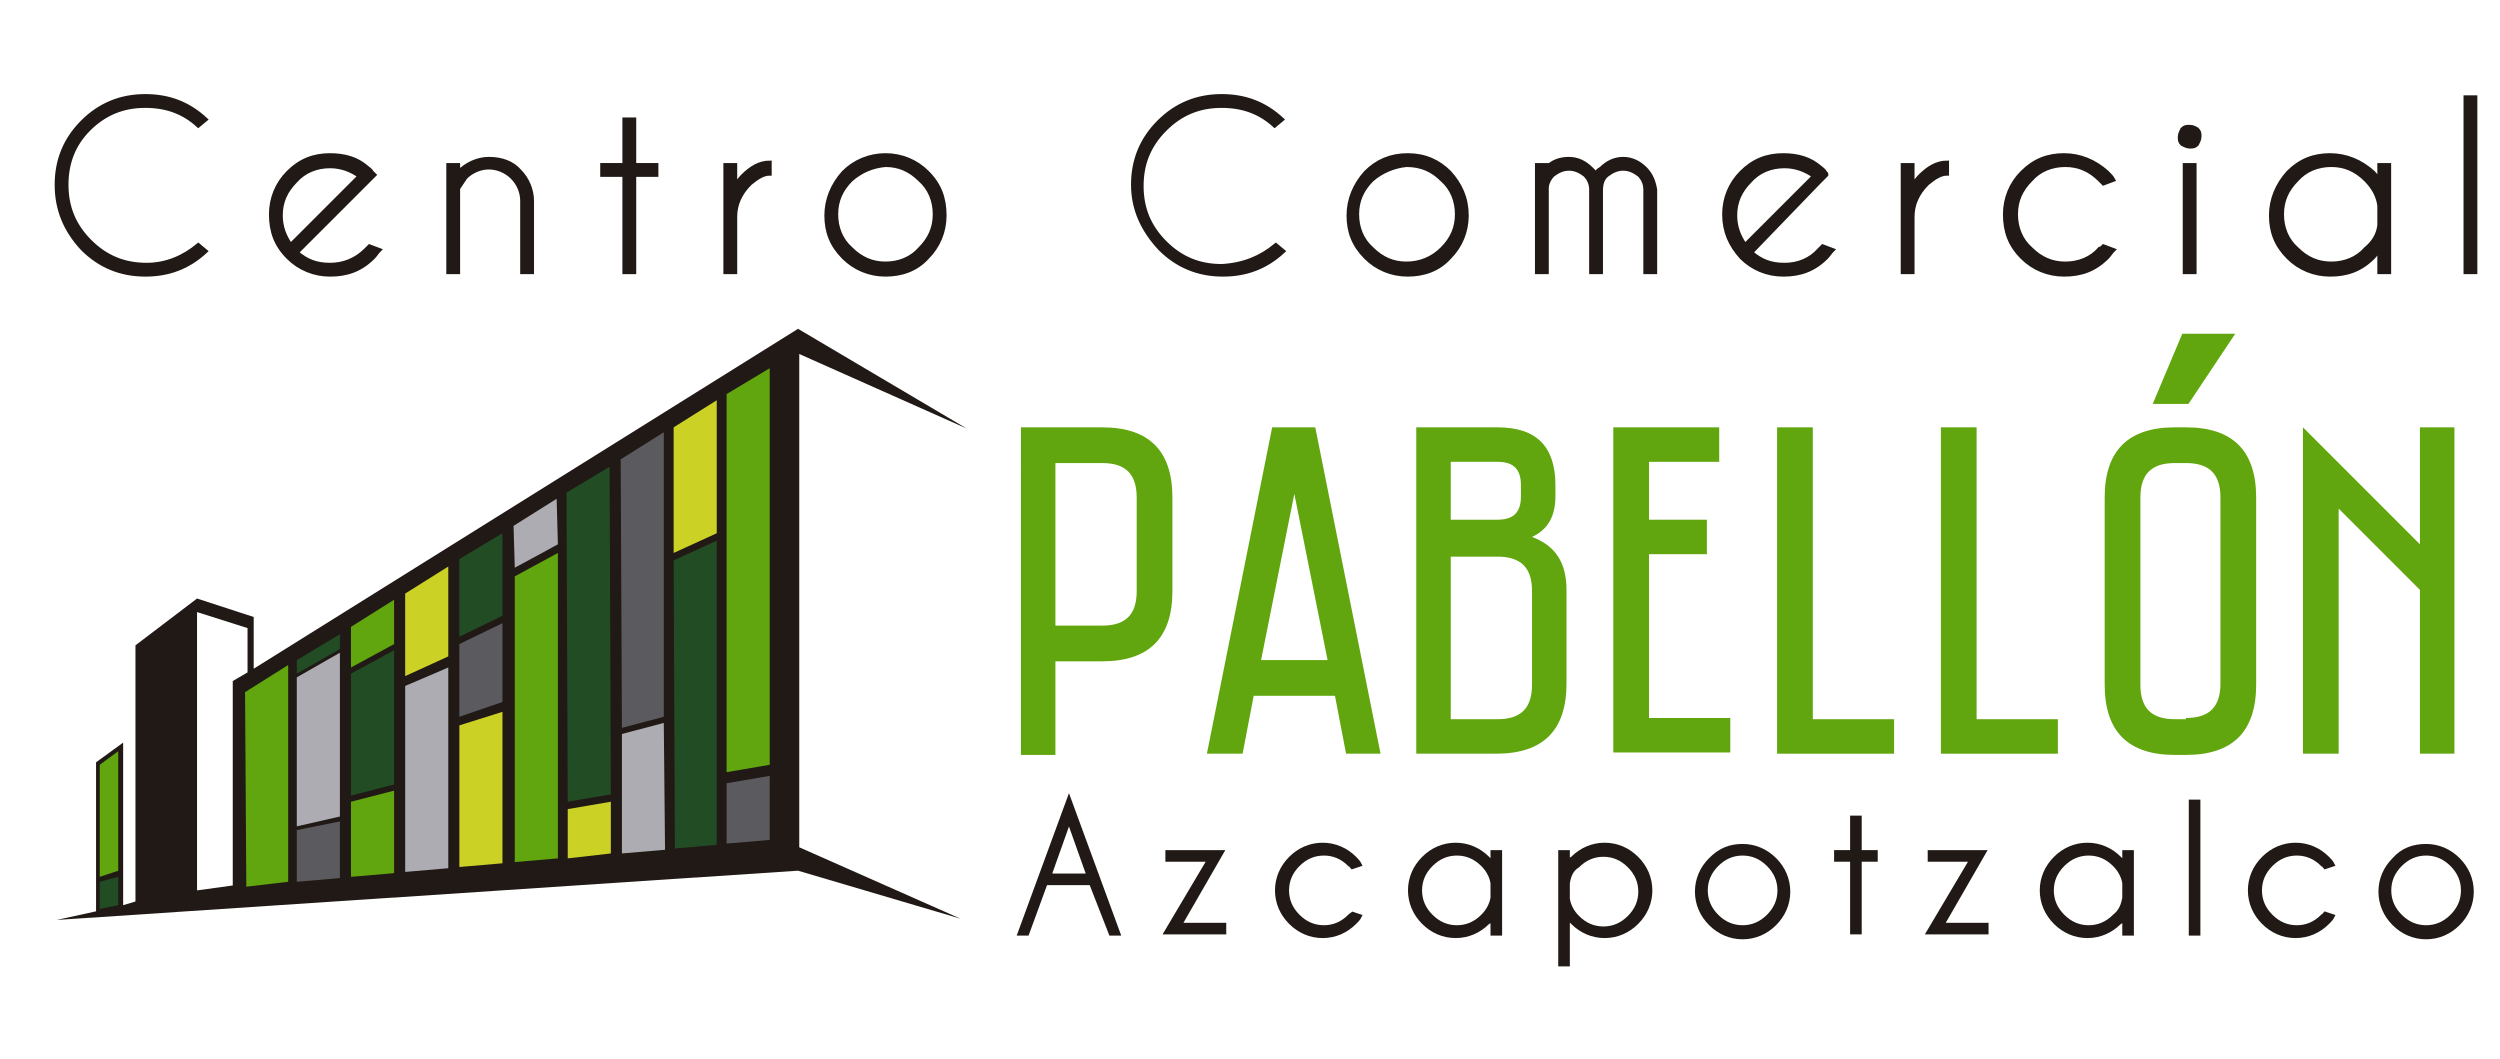
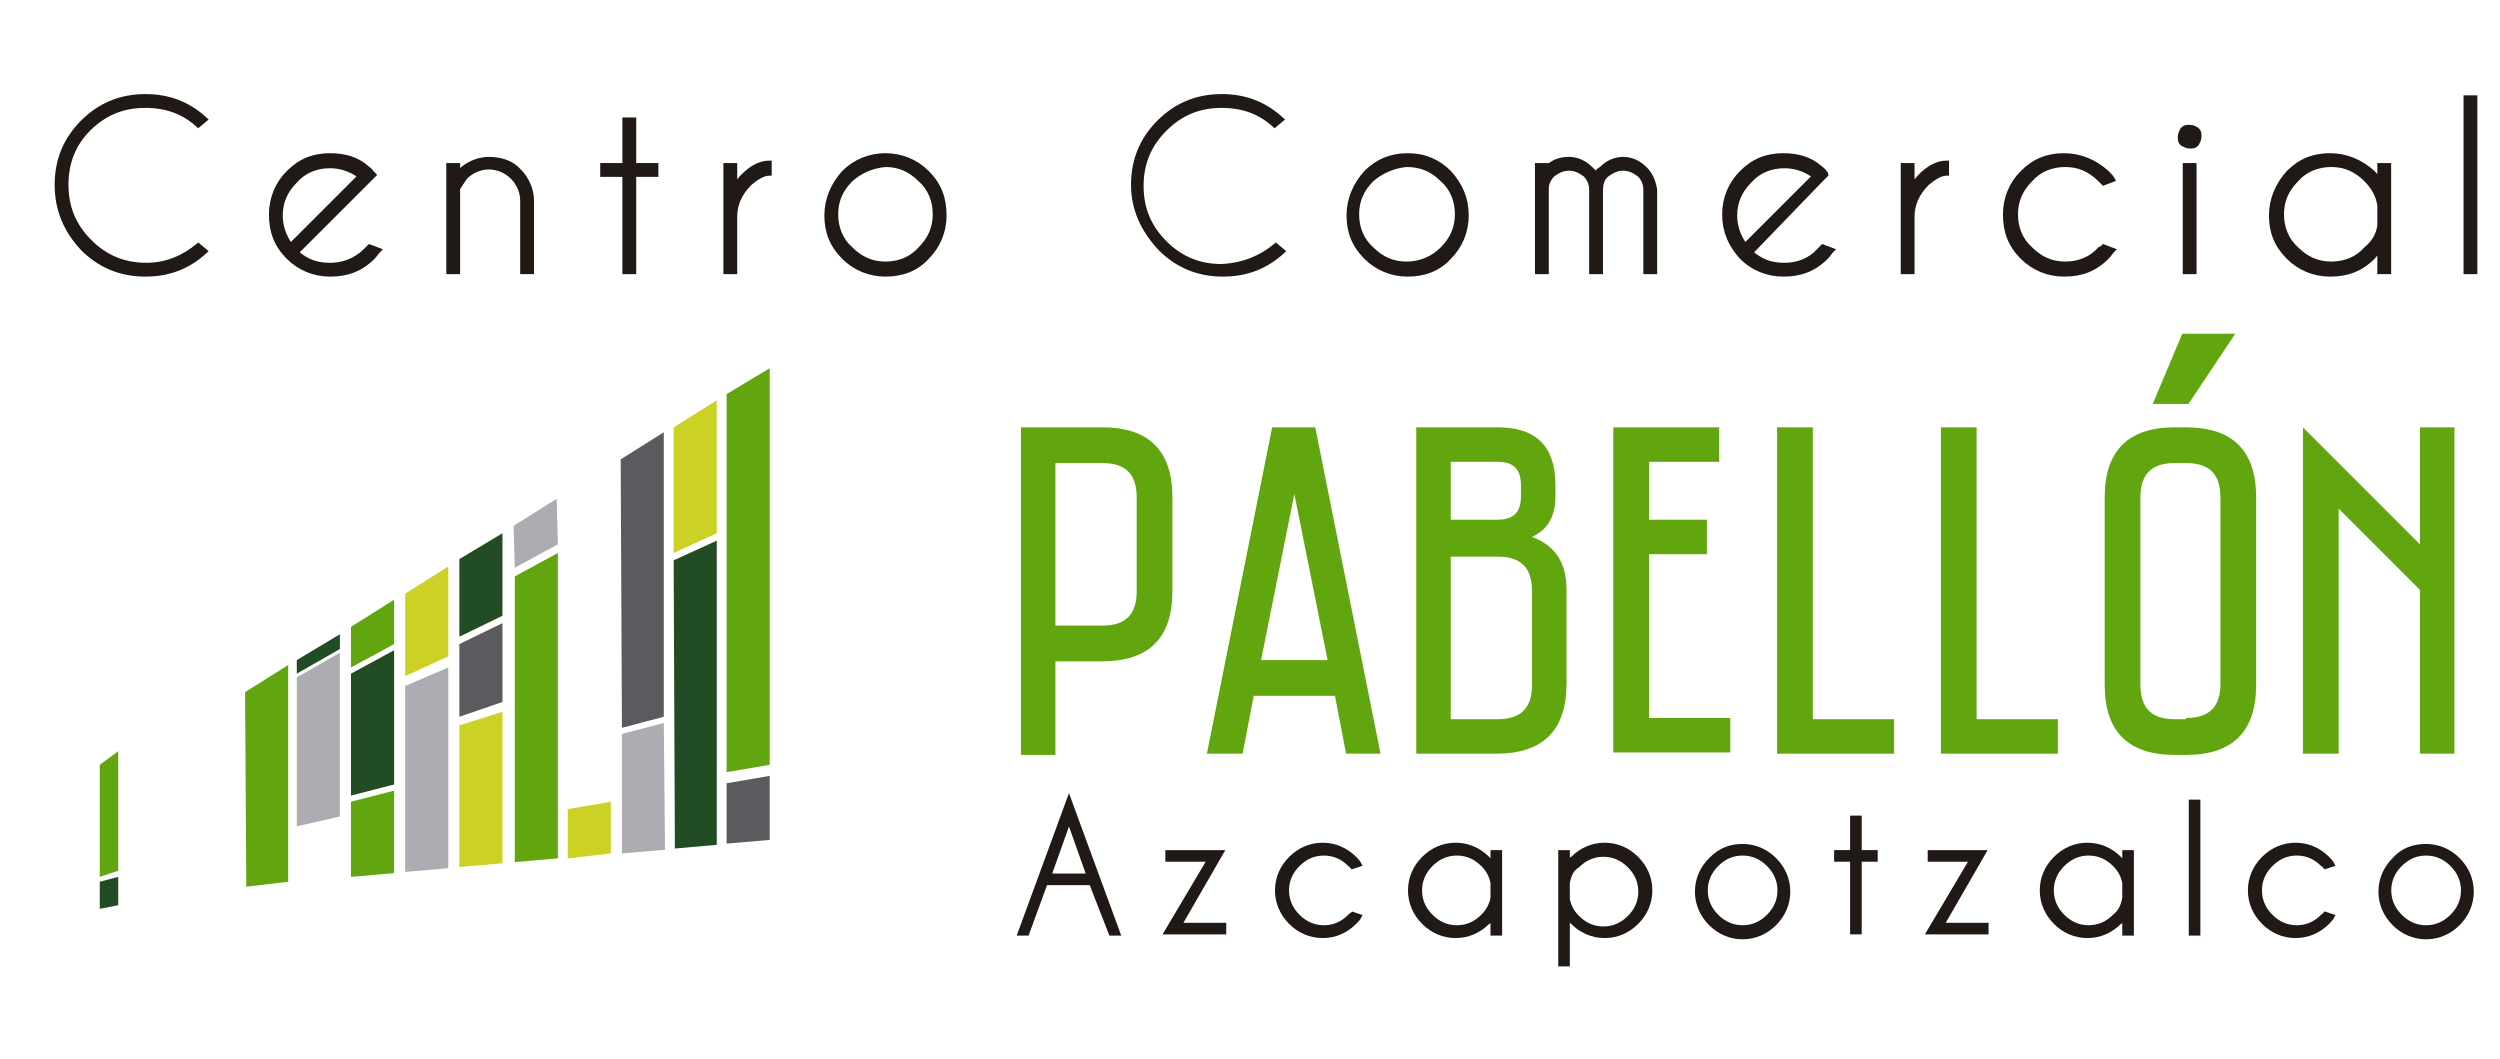
<svg xmlns="http://www.w3.org/2000/svg" version="1.1" id="Layer_1" x="0px" y="0px" viewBox="0 0 203 86" style="enable-background:new 0 0 203 86;" xml:space="preserve">
  <style type="text/css">
	.st0{fill:#61A60E;}
	.st1{fill:#211915;stroke:#211915;stroke-width:0.342;stroke-miterlimit:10;}
	.st2{fill:#211915;}
	.st3{fill:#ADACB2;}
	.st4{fill:#5B5B5F;}
	.st5{fill:#CBD225;}
	.st6{fill:#224C23;}
	.st7{fill:#211915;stroke:#211915;stroke-width:0.322;stroke-miterlimit:10;}
</style>
  <g>
    <g>
      <path class="st0" d="M89.5,34.7c3.8,0,5.7,1.9,5.7,5.7v7.6c0,3.8-1.9,5.7-5.7,5.7h-3.8v7.6h-2.8V34.7H89.5z M85.7,37.5v13.3h3.8    c1.9,0,2.8-0.9,2.8-2.8v-7.6c0-1.9-0.9-2.8-2.8-2.8H85.7z" />
      <path class="st0" d="M98,61.2l5.3-26.5h3.5l5.3,26.5h-2.8l-0.9-4.7h-6.6l-0.9,4.7H98z M102.4,53.6h5.4l-2.7-13.5L102.4,53.6z" />
      <path class="st0" d="M115,61.2V34.7h6.6c3.2,0,4.7,1.6,4.7,4.7v0.9c0,1.6-0.6,2.7-1.9,3.3c1.9,0.7,2.8,2.1,2.8,4.3v7.6    c0,3.8-1.9,5.7-5.7,5.7H115z M117.8,37.5v4.7h3.8c1.3,0,1.9-0.6,1.9-1.9v-0.9c0-1.3-0.6-1.9-1.9-1.9H117.8z M117.8,45.1v13.3h3.8    c1.9,0,2.8-0.9,2.8-2.8v-7.6c0-1.9-0.9-2.8-2.8-2.8H117.8z" />
      <path class="st0" d="M139.6,34.7v2.8h-5.7v4.7h4.7v2.8h-4.7v13.3h6.6v2.8h-9.5V34.7H139.6z" />
      <path class="st0" d="M147.2,34.7v23.7h6.6v2.8h-9.5V34.7H147.2z" />
      <path class="st0" d="M160.5,34.7v23.7h6.6v2.8h-9.5V34.7H160.5z" />
      <path class="st0" d="M177.5,34.7c3.8,0,5.7,1.9,5.7,5.7v15.2c0,3.8-1.9,5.7-5.7,5.7h-0.9c-3.8,0-5.7-1.9-5.7-5.7V40.4    c0-3.8,1.9-5.7,5.7-5.7H177.5z M177.5,58.3c1.9,0,2.8-0.9,2.8-2.8V40.4c0-1.9-0.9-2.8-2.8-2.8h-0.9c-1.9,0-2.8,0.9-2.8,2.8v15.2    c0,1.9,0.9,2.8,2.8,2.8H177.5z M174.8,32.8l2.4-5.7h4.3l-3.8,5.7H174.8z" />
      <path class="st0" d="M199.3,34.7v26.5h-2.8V47.9l-6.6-6.6v19.9H187V34.7l9.5,9.5v-9.5H199.3z" />
    </g>
    <g>
      <path class="st1" d="M88.6,71.7h-3.7l-1.5,4.1h-0.6l4-10.9l4,10.9h-0.6L88.6,71.7z M88.4,71.1l-1.6-4.5l-1.6,4.5H88.4z" />
      <path class="st1" d="M98.2,69.8h-3.4v-0.6h4.4l-3.4,5.9h3.6v0.6h-4.7L98.2,69.8z" />
      <path class="st1" d="M109.8,74.2l0.6,0.2c-0.1,0.2-0.2,0.3-0.4,0.5c-0.7,0.7-1.6,1.1-2.6,1.1c-1,0-1.9-0.4-2.6-1.1    c-0.7-0.7-1.1-1.6-1.1-2.6c0-1,0.4-1.9,1.1-2.6c0.7-0.7,1.6-1.1,2.6-1.1c1,0,1.9,0.4,2.6,1.1c0.1,0.1,0.3,0.3,0.4,0.5l-0.6,0.2    c-0.1-0.1-0.1-0.2-0.2-0.2c-0.6-0.6-1.3-0.9-2.1-0.9c-0.8,0-1.5,0.3-2.1,0.9c-0.6,0.6-0.9,1.3-0.9,2.1c0,0.8,0.3,1.5,0.9,2.1    c0.6,0.6,1.3,0.9,2.1,0.9c0.8,0,1.5-0.3,2.1-0.9C109.6,74.4,109.7,74.3,109.8,74.2z" />
      <path class="st1" d="M121.8,75.8h-0.6v-1.3c-0.1,0.2-0.2,0.3-0.4,0.4c-0.7,0.7-1.6,1.1-2.6,1.1c-1,0-1.9-0.4-2.6-1.1    c-0.7-0.7-1.1-1.6-1.1-2.6c0-1,0.4-1.9,1.1-2.6c0.7-0.7,1.6-1.1,2.6-1.1c1,0,1.9,0.4,2.6,1.1c0.1,0.1,0.3,0.3,0.4,0.4v-0.9h0.6    V75.8z M121.2,72.9v-1.2c-0.1-0.6-0.4-1.1-0.8-1.5c-0.6-0.6-1.3-0.9-2.1-0.9c-0.8,0-1.5,0.3-2.1,0.9c-0.6,0.6-0.9,1.3-0.9,2.1    c0,0.8,0.3,1.5,0.9,2.1c0.6,0.6,1.3,0.9,2.1,0.9c0.8,0,1.5-0.3,2.1-0.9C120.8,74,121.1,73.5,121.2,72.9z" />
      <path class="st1" d="M126.7,69.2h0.6v0.9c0.1-0.2,0.2-0.3,0.4-0.4c0.7-0.7,1.6-1.1,2.6-1.1c1,0,1.9,0.4,2.6,1.1    c0.7,0.7,1.1,1.6,1.1,2.6c0,1-0.4,1.9-1.1,2.6c-0.7,0.7-1.6,1.1-2.6,1.1c-1,0-1.9-0.4-2.6-1.1c-0.1-0.1-0.3-0.3-0.4-0.4v3.8h-0.6    V69.2z M127.3,71.7v1.3c0.1,0.6,0.4,1.1,0.8,1.5c0.6,0.6,1.3,0.9,2.1,0.9c0.8,0,1.5-0.3,2.1-0.9c0.6-0.6,0.9-1.3,0.9-2.1    c0-0.8-0.3-1.5-0.9-2.1c-0.6-0.6-1.3-0.9-2.1-0.9c-0.8,0-1.5,0.3-2.1,0.9C127.6,70.6,127.4,71.1,127.3,71.7z" />
      <path class="st1" d="M141.5,68.7c1,0,1.9,0.4,2.6,1.1c0.7,0.7,1.1,1.6,1.1,2.6c0,1-0.4,1.9-1.1,2.6c-0.7,0.7-1.6,1.1-2.6,1.1    c-1,0-1.9-0.4-2.6-1.1c-0.7-0.7-1.1-1.6-1.1-2.6c0-1,0.4-1.9,1.1-2.6C139.7,69,140.5,68.7,141.5,68.7z M139.4,70.2    c-0.6,0.6-0.9,1.3-0.9,2.1c0,0.8,0.3,1.5,0.9,2.1c0.6,0.6,1.3,0.9,2.1,0.9c0.8,0,1.5-0.3,2.1-0.9c0.6-0.6,0.9-1.3,0.9-2.1    c0-0.8-0.3-1.5-0.9-2.1c-0.6-0.6-1.3-0.9-2.1-0.9C140.7,69.3,140,69.6,139.4,70.2z" />
      <path class="st1" d="M150.4,69.2v-2.8h0.6v2.8h1.3v0.6H151v5.9h-0.6v-5.9h-1.3v-0.6H150.4z" />
      <path class="st1" d="M160.1,69.8h-3.4v-0.6h4.4l-3.4,5.9h3.6v0.6h-4.7L160.1,69.8z" />
      <path class="st1" d="M173.1,75.8h-0.6v-1.3c-0.1,0.2-0.2,0.3-0.4,0.4c-0.7,0.7-1.6,1.1-2.6,1.1c-1,0-1.9-0.4-2.6-1.1    c-0.7-0.7-1.1-1.6-1.1-2.6c0-1,0.4-1.9,1.1-2.6c0.7-0.7,1.6-1.1,2.6-1.1c1,0,1.9,0.4,2.6,1.1c0.1,0.1,0.3,0.3,0.4,0.4v-0.9h0.6    V75.8z M172.5,72.9v-1.2c-0.1-0.6-0.4-1.1-0.8-1.5c-0.6-0.6-1.3-0.9-2.1-0.9c-0.8,0-1.5,0.3-2.1,0.9c-0.6,0.6-0.9,1.3-0.9,2.1    c0,0.8,0.3,1.5,0.9,2.1c0.6,0.6,1.3,0.9,2.1,0.9c0.8,0,1.5-0.3,2.1-0.9C172.2,74,172.4,73.5,172.5,72.9z" />
      <path class="st1" d="M178.5,65.1v10.7h-0.6V65.1H178.5z" />
      <path class="st1" d="M188.8,74.2l0.6,0.2c-0.1,0.2-0.2,0.3-0.4,0.5c-0.7,0.7-1.6,1.1-2.6,1.1c-1,0-1.9-0.4-2.6-1.1    c-0.7-0.7-1.1-1.6-1.1-2.6c0-1,0.4-1.9,1.1-2.6c0.7-0.7,1.6-1.1,2.6-1.1c1,0,1.9,0.4,2.6,1.1c0.1,0.1,0.3,0.3,0.4,0.5l-0.6,0.2    c-0.1-0.1-0.1-0.2-0.2-0.2c-0.6-0.6-1.3-0.9-2.1-0.9c-0.8,0-1.5,0.3-2.1,0.9c-0.6,0.6-0.9,1.3-0.9,2.1c0,0.8,0.3,1.5,0.9,2.1    c0.6,0.6,1.3,0.9,2.1,0.9c0.8,0,1.5-0.3,2.1-0.9C188.7,74.4,188.7,74.3,188.8,74.2z" />
      <path class="st1" d="M197,68.7c1,0,1.9,0.4,2.6,1.1c0.7,0.7,1.1,1.6,1.1,2.6c0,1-0.4,1.9-1.1,2.6c-0.7,0.7-1.6,1.1-2.6,1.1    c-1,0-1.9-0.4-2.6-1.1c-0.7-0.7-1.1-1.6-1.1-2.6c0-1,0.4-1.9,1.1-2.6C195.1,69,196,68.7,197,68.7z M194.9,70.2    c-0.6,0.6-0.9,1.3-0.9,2.1c0,0.8,0.3,1.5,0.9,2.1c0.6,0.6,1.3,0.9,2.1,0.9c0.8,0,1.5-0.3,2.1-0.9c0.6-0.6,0.9-1.3,0.9-2.1    c0-0.8-0.3-1.5-0.9-2.1c-0.6-0.6-1.3-0.9-2.1-0.9C196.2,69.3,195.5,69.6,194.9,70.2z" />
    </g>
-     <path class="st2" d="M64.8,28.7l13.7,6.1l-13.7-8.1L20.6,54.3v-4.2L16,48.6l-5,3.8v20.8L10,73.5V60.3l-2.2,1.6V74l-3.2,0.7l60.2-4   l13.2,3.9l-13.1-5.8V28.7z M20.1,54.6l-1.2,0.7v16.6L16,72.3V49.7l4.1,1.3V54.6z" />
    <g>
      <polygon class="st0" points="62.5,62.1 59,62.7 59,32 62.5,29.9   " />
      <polygon class="st0" points="45.3,69.7 41.8,70 41.8,46.8 45.3,44.9   " />
      <polygon class="st0" points="23.4,71.6 20,72 19.9,56.2 23.4,54   " />
      <polygon class="st0" points="32,52.3 28.5,54.2 28.5,50.9 32,48.7   " />
      <polygon class="st3" points="45.3,44.2 41.8,46.1 41.7,42.7 45.2,40.5   " />
      <polygon class="st0" points="32,70.9 28.5,71.2 28.5,65.1 32,64.2   " />
-       <polygon class="st4" points="27.6,71.3 24.1,71.6 24.1,67.4 27.6,66.7   " />
      <polygon class="st4" points="40.8,57 37.3,58.2 37.3,52.3 40.8,50.6   " />
      <polygon class="st5" points="36.4,53.3 32.9,54.9 32.9,48.2 36.4,46   " />
      <polygon class="st5" points="58.2,43.3 54.7,44.9 54.7,34.7 58.2,32.5   " />
      <polygon class="st6" points="58.2,68.6 54.8,68.9 54.7,45.5 58.2,43.9   " />
      <polygon class="st4" points="62.5,68.2 59,68.5 59,63.6 62.5,63   " />
-       <polygon class="st6" points="49.6,64.5 46.1,65.1 46,40 49.5,37.9   " />
      <polygon class="st6" points="32,63.7 28.5,64.6 28.5,54.7 32,52.8   " />
      <polygon class="st6" points="40.8,50 37.3,51.7 37.3,45.4 40.8,43.3   " />
      <polygon class="st6" points="27.6,52.7 24.1,54.7 24.1,53.6 27.6,51.5   " />
      <polygon class="st4" points="53.9,58.2 50.5,59.1 50.4,37.3 53.9,35.1   " />
      <polygon class="st5" points="40.8,70.1 37.3,70.4 37.3,58.9 40.8,57.8   " />
      <polygon class="st3" points="54,69 50.5,69.3 50.5,59.6 53.9,58.7   " />
      <polygon class="st5" points="49.6,69.3 46.1,69.7 46.1,65.7 49.6,65.1   " />
      <polygon class="st3" points="36.4,70.5 32.9,70.8 32.9,55.7 36.4,54.2   " />
      <polygon class="st3" points="27.6,66.3 24.1,67.1 24.1,55 27.6,53   " />
    </g>
    <polygon class="st0" points="8.1,62.1 9.6,61 9.6,70.7 8.1,71.2  " />
    <polygon class="st6" points="8.1,71.6 8.1,73.8 9.6,73.5 9.6,71.2  " />
    <g>
      <path class="st7" d="M16.1,19.9l0.6,0.5c-1.4,1.3-3,1.9-4.9,1.9c-2,0-3.7-0.7-5.1-2.1C5.3,18.7,4.6,17,4.6,15c0-2,0.7-3.7,2.1-5.1    c1.4-1.4,3.1-2.1,5.1-2.1c1.9,0,3.5,0.6,4.9,1.9l-0.6,0.5c-1.2-1.1-2.6-1.6-4.3-1.6c-1.8,0-3.3,0.6-4.6,1.9    C6,11.7,5.4,13.2,5.4,15c0,1.8,0.6,3.3,1.9,4.6c1.3,1.3,2.8,1.9,4.6,1.9C13.5,21.5,14.9,20.9,16.1,19.9z" />
      <path class="st7" d="M24.1,20.5c0.8,0.7,1.6,1,2.7,1c1.1,0,2.1-0.4,2.9-1.2c0.1-0.1,0.2-0.2,0.3-0.3l0.8,0.3    c-0.2,0.2-0.3,0.4-0.5,0.6c-1,1-2.1,1.4-3.5,1.4c-1.3,0-2.5-0.5-3.4-1.4c-1-1-1.4-2.1-1.4-3.5c0-1.3,0.5-2.5,1.4-3.4    c1-1,2.1-1.4,3.4-1.4c1.2,0,2.2,0.3,3,1c0.1,0.1,0.3,0.2,0.4,0.4c0.1,0.1,0.1,0.1,0.2,0.2l-0.6,0.6L24.1,20.5z M29.2,14.3    c-0.7-0.5-1.5-0.8-2.4-0.8c-1.1,0-2.1,0.4-2.8,1.2c-0.8,0.8-1.2,1.7-1.2,2.8c0,0.9,0.3,1.7,0.8,2.4L29.2,14.3z" />
      <path class="st7" d="M37.2,15.3v6.8h-0.8v-8.7h0.8V14c0.7-0.7,1.6-1.1,2.5-1.1c1,0,1.9,0.3,2.5,1c0.6,0.6,1,1.5,1,2.4v5.8h-0.8    v-5.8c0-0.7-0.3-1.4-0.8-1.9c-0.5-0.5-1.2-0.8-1.9-0.8c-0.7,0-1.4,0.3-1.9,0.8C37.6,14.7,37.4,15,37.2,15.3z" />
      <path class="st7" d="M50.7,13.4V9.7h0.8v3.7h1.8v0.8h-1.8v7.9h-0.8v-7.9h-1.8v-0.8H50.7z" />
      <path class="st7" d="M58.9,13.4h0.8V15c0.2-0.2,0.4-0.5,0.6-0.7c0.7-0.7,1.4-1.1,2.2-1.1v0.9c-0.5,0-1,0.3-1.6,0.8    c-0.8,0.8-1.2,1.7-1.2,2.7v4.5h-0.8V13.4z" />
      <path class="st7" d="M71.9,12.6c1.3,0,2.5,0.5,3.4,1.4c1,1,1.4,2.1,1.4,3.5c0,1.3-0.5,2.5-1.4,3.4c-0.9,1-2.1,1.4-3.4,1.4    c-1.3,0-2.5-0.5-3.4-1.4c-1-1-1.4-2.1-1.4-3.4c0-1.3,0.5-2.5,1.4-3.5C69.4,13.1,70.6,12.6,71.9,12.6z M69.1,14.6    c-0.8,0.8-1.2,1.7-1.2,2.8c0,1.1,0.4,2.1,1.2,2.8c0.8,0.8,1.7,1.2,2.8,1.2c1.1,0,2.1-0.4,2.8-1.2c0.8-0.8,1.2-1.7,1.2-2.8    c0-1.1-0.4-2.1-1.2-2.8c-0.8-0.8-1.7-1.2-2.8-1.2C70.8,13.5,69.9,13.9,69.1,14.6z" />
      <path class="st7" d="M103.6,19.9l0.6,0.5c-1.4,1.3-3,1.9-4.9,1.9c-2,0-3.7-0.7-5.1-2.1C92.8,18.7,92,17,92,15c0-2,0.7-3.7,2.1-5.1    c1.4-1.4,3.1-2.1,5.1-2.1c1.9,0,3.5,0.6,4.9,1.9l-0.6,0.5c-1.2-1.1-2.6-1.6-4.3-1.6c-1.8,0-3.3,0.6-4.6,1.9    c-1.3,1.3-1.9,2.8-1.9,4.6c0,1.8,0.6,3.3,1.9,4.6c1.3,1.3,2.8,1.9,4.6,1.9C101,21.5,102.4,20.9,103.6,19.9z" />
      <path class="st7" d="M114.3,12.6c1.4,0,2.5,0.5,3.4,1.4c0.9,1,1.4,2.1,1.4,3.5c0,1.3-0.5,2.5-1.4,3.4c-0.9,1-2.1,1.4-3.4,1.4    c-1.3,0-2.5-0.5-3.4-1.4c-1-1-1.4-2.1-1.4-3.4c0-1.3,0.5-2.5,1.4-3.5C111.8,13.1,112.9,12.6,114.3,12.6z M111.4,14.6    c-0.8,0.8-1.2,1.7-1.2,2.8c0,1.1,0.4,2.1,1.2,2.8c0.8,0.8,1.7,1.2,2.8,1.2c1.1,0,2.1-0.4,2.9-1.2c0.8-0.8,1.2-1.7,1.2-2.8    c0-1.1-0.4-2.1-1.2-2.8c-0.8-0.8-1.7-1.2-2.9-1.2C113.2,13.5,112.2,13.9,111.4,14.6z" />
      <path class="st7" d="M124.8,13.4h0.8v0.2c0.5-0.5,1.1-0.7,1.8-0.7c0.7,0,1.3,0.3,1.8,0.8c0.1,0.1,0.3,0.3,0.4,0.4    c0.1-0.2,0.2-0.3,0.4-0.4c0.5-0.5,1.1-0.8,1.8-0.8c0.7,0,1.3,0.3,1.8,0.8c0.5,0.5,0.7,1.1,0.8,1.7v6.7h-0.8v-6.7h0    c0-0.5-0.2-0.9-0.5-1.2c-0.4-0.3-0.8-0.5-1.3-0.5c-0.5,0-0.9,0.2-1.3,0.5c-0.4,0.3-0.5,0.8-0.5,1.3v6.6h-0.8v-6.7h0    c0-0.5-0.2-0.9-0.5-1.2c-0.4-0.3-0.8-0.5-1.3-0.5c-0.5,0-0.9,0.2-1.3,0.5c-0.3,0.3-0.5,0.7-0.5,1.1v6.8h-0.8V13.4z" />
      <path class="st7" d="M142.2,20.5c0.8,0.7,1.6,1,2.7,1c1.1,0,2.1-0.4,2.8-1.2c0.1-0.1,0.2-0.2,0.3-0.3l0.8,0.3    c-0.2,0.2-0.3,0.4-0.5,0.6c-1,1-2.1,1.4-3.5,1.4c-1.3,0-2.5-0.5-3.4-1.4c-0.9-1-1.4-2.1-1.4-3.5c0-1.3,0.5-2.5,1.4-3.4    c1-1,2.1-1.4,3.4-1.4c1.2,0,2.2,0.3,3,1c0.1,0.1,0.3,0.2,0.4,0.4c0.1,0.1,0.1,0.1,0.1,0.2l-0.6,0.6L142.2,20.5z M147.3,14.3    c-0.7-0.5-1.5-0.8-2.4-0.8c-1.1,0-2.1,0.4-2.8,1.2c-0.8,0.8-1.2,1.7-1.2,2.8c0,0.9,0.3,1.7,0.8,2.4L147.3,14.3z" />
      <path class="st7" d="M154.5,13.4h0.8V15c0.2-0.2,0.4-0.5,0.6-0.7c0.7-0.7,1.4-1.1,2.2-1.1v0.9c-0.5,0-1,0.3-1.6,0.8    c-0.8,0.8-1.2,1.7-1.2,2.7v4.5h-0.8V13.4z" />
      <path class="st7" d="M170.8,20l0.8,0.3c-0.2,0.2-0.3,0.4-0.5,0.6c-1,1-2.1,1.4-3.5,1.4c-1.3,0-2.5-0.5-3.4-1.4    c-1-1-1.4-2.1-1.4-3.5c0-1.3,0.5-2.5,1.4-3.4c1-1,2.1-1.4,3.4-1.4c1.3,0,2.5,0.5,3.5,1.4c0.2,0.2,0.4,0.4,0.5,0.6l-0.8,0.3    c-0.1-0.1-0.2-0.2-0.3-0.3c-0.8-0.8-1.7-1.2-2.8-1.2c-1.1,0-2.1,0.4-2.8,1.2c-0.8,0.8-1.2,1.7-1.2,2.8c0,1.1,0.4,2.1,1.2,2.8    c0.8,0.8,1.7,1.2,2.8,1.2c1.1,0,2.1-0.4,2.8-1.2C170.6,20.2,170.7,20.1,170.8,20z" />
      <path class="st7" d="M178.4,10.5c0.2,0.2,0.2,0.3,0.2,0.6c0,0.2-0.1,0.4-0.2,0.6c-0.2,0.2-0.3,0.2-0.6,0.2c-0.2,0-0.4-0.1-0.6-0.2    c-0.2-0.2-0.2-0.3-0.2-0.6c0-0.2,0.1-0.4,0.2-0.6c0.2-0.2,0.3-0.2,0.6-0.2C178.1,10.3,178.2,10.4,178.4,10.5z M178.2,13.4v8.7    h-0.8v-8.7H178.2z" />
      <path class="st7" d="M194,22.1h-0.8v-1.8c-0.2,0.2-0.3,0.4-0.5,0.6c-1,1-2.1,1.4-3.5,1.4c-1.3,0-2.5-0.5-3.4-1.4    c-1-1-1.4-2.1-1.4-3.4c0-1.3,0.5-2.5,1.4-3.5c1-1,2.1-1.4,3.4-1.4c1.3,0,2.5,0.5,3.5,1.4c0.2,0.2,0.3,0.4,0.5,0.6v-1.2h0.8V22.1z     M193.2,18.3v-1.6c-0.1-0.8-0.5-1.5-1.1-2.1c-0.8-0.8-1.7-1.2-2.8-1.2c-1.1,0-2.1,0.4-2.8,1.2c-0.8,0.8-1.2,1.7-1.2,2.8    c0,1.1,0.4,2.1,1.2,2.8c0.8,0.8,1.7,1.2,2.8,1.2c1.1,0,2.1-0.4,2.8-1.2C192.7,19.7,193.1,19.1,193.2,18.3z" />
      <path class="st7" d="M201,7.9v14.2h-0.8V7.9H201z" />
    </g>
  </g>
</svg>